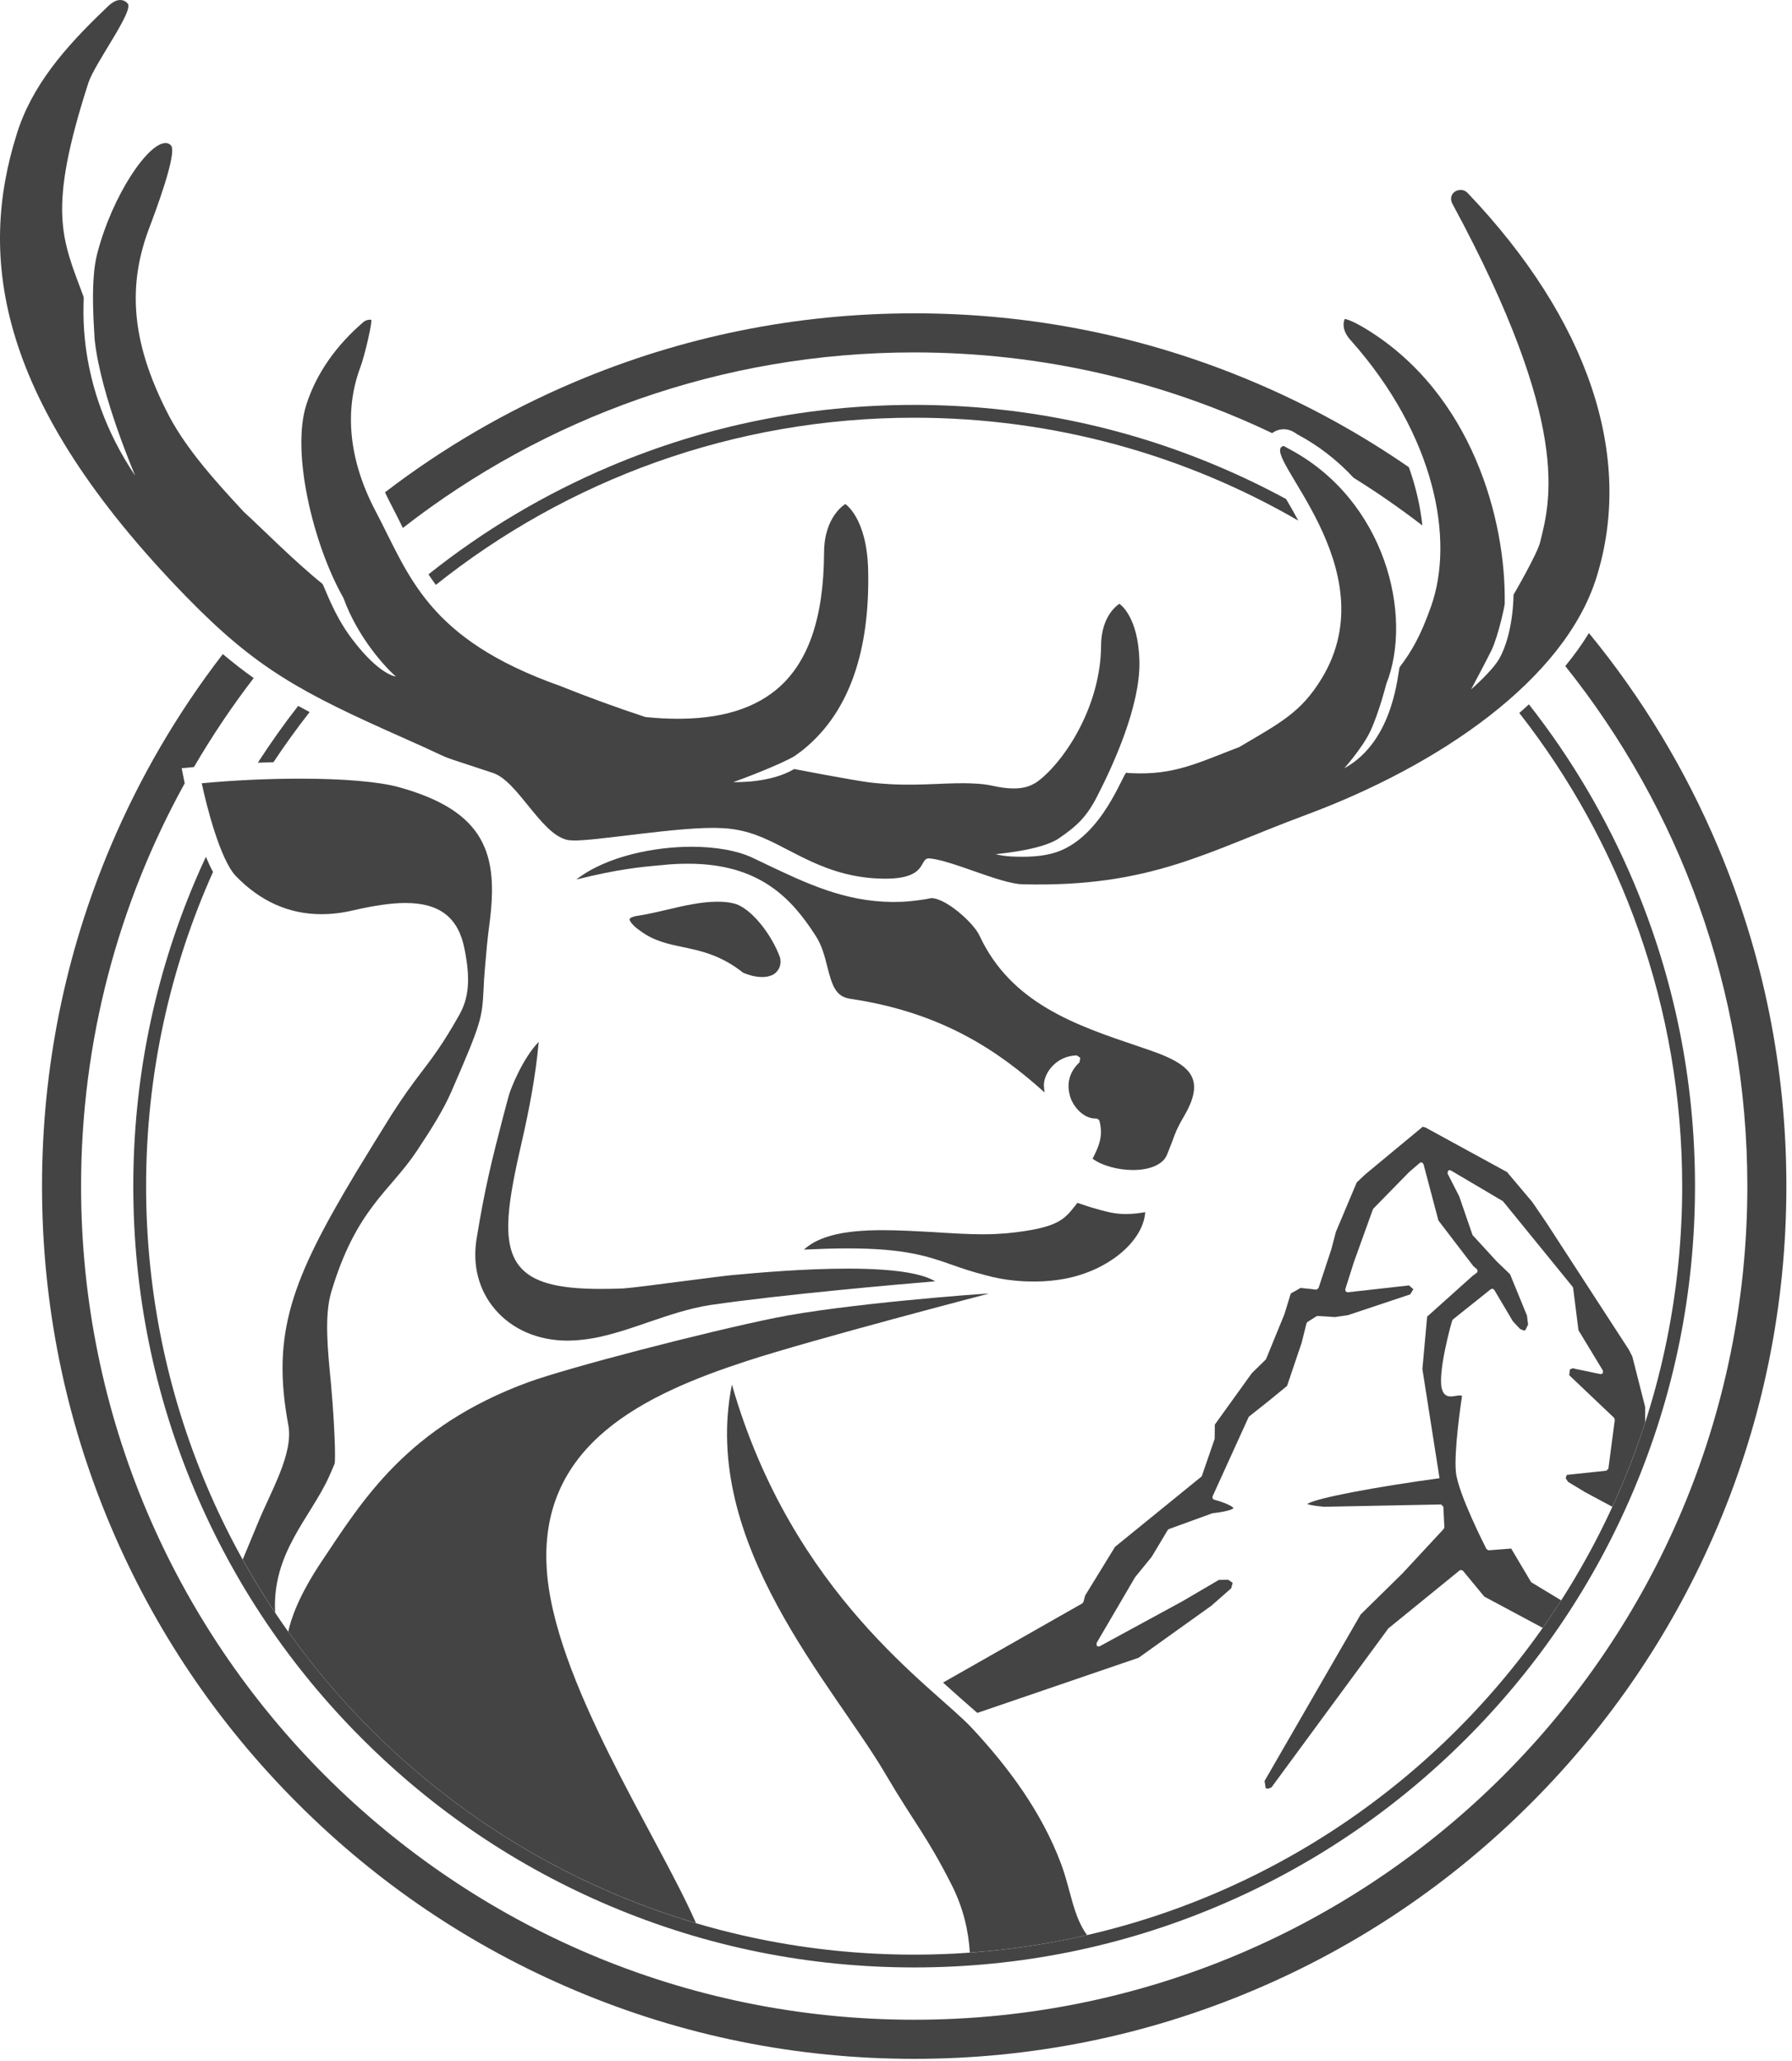
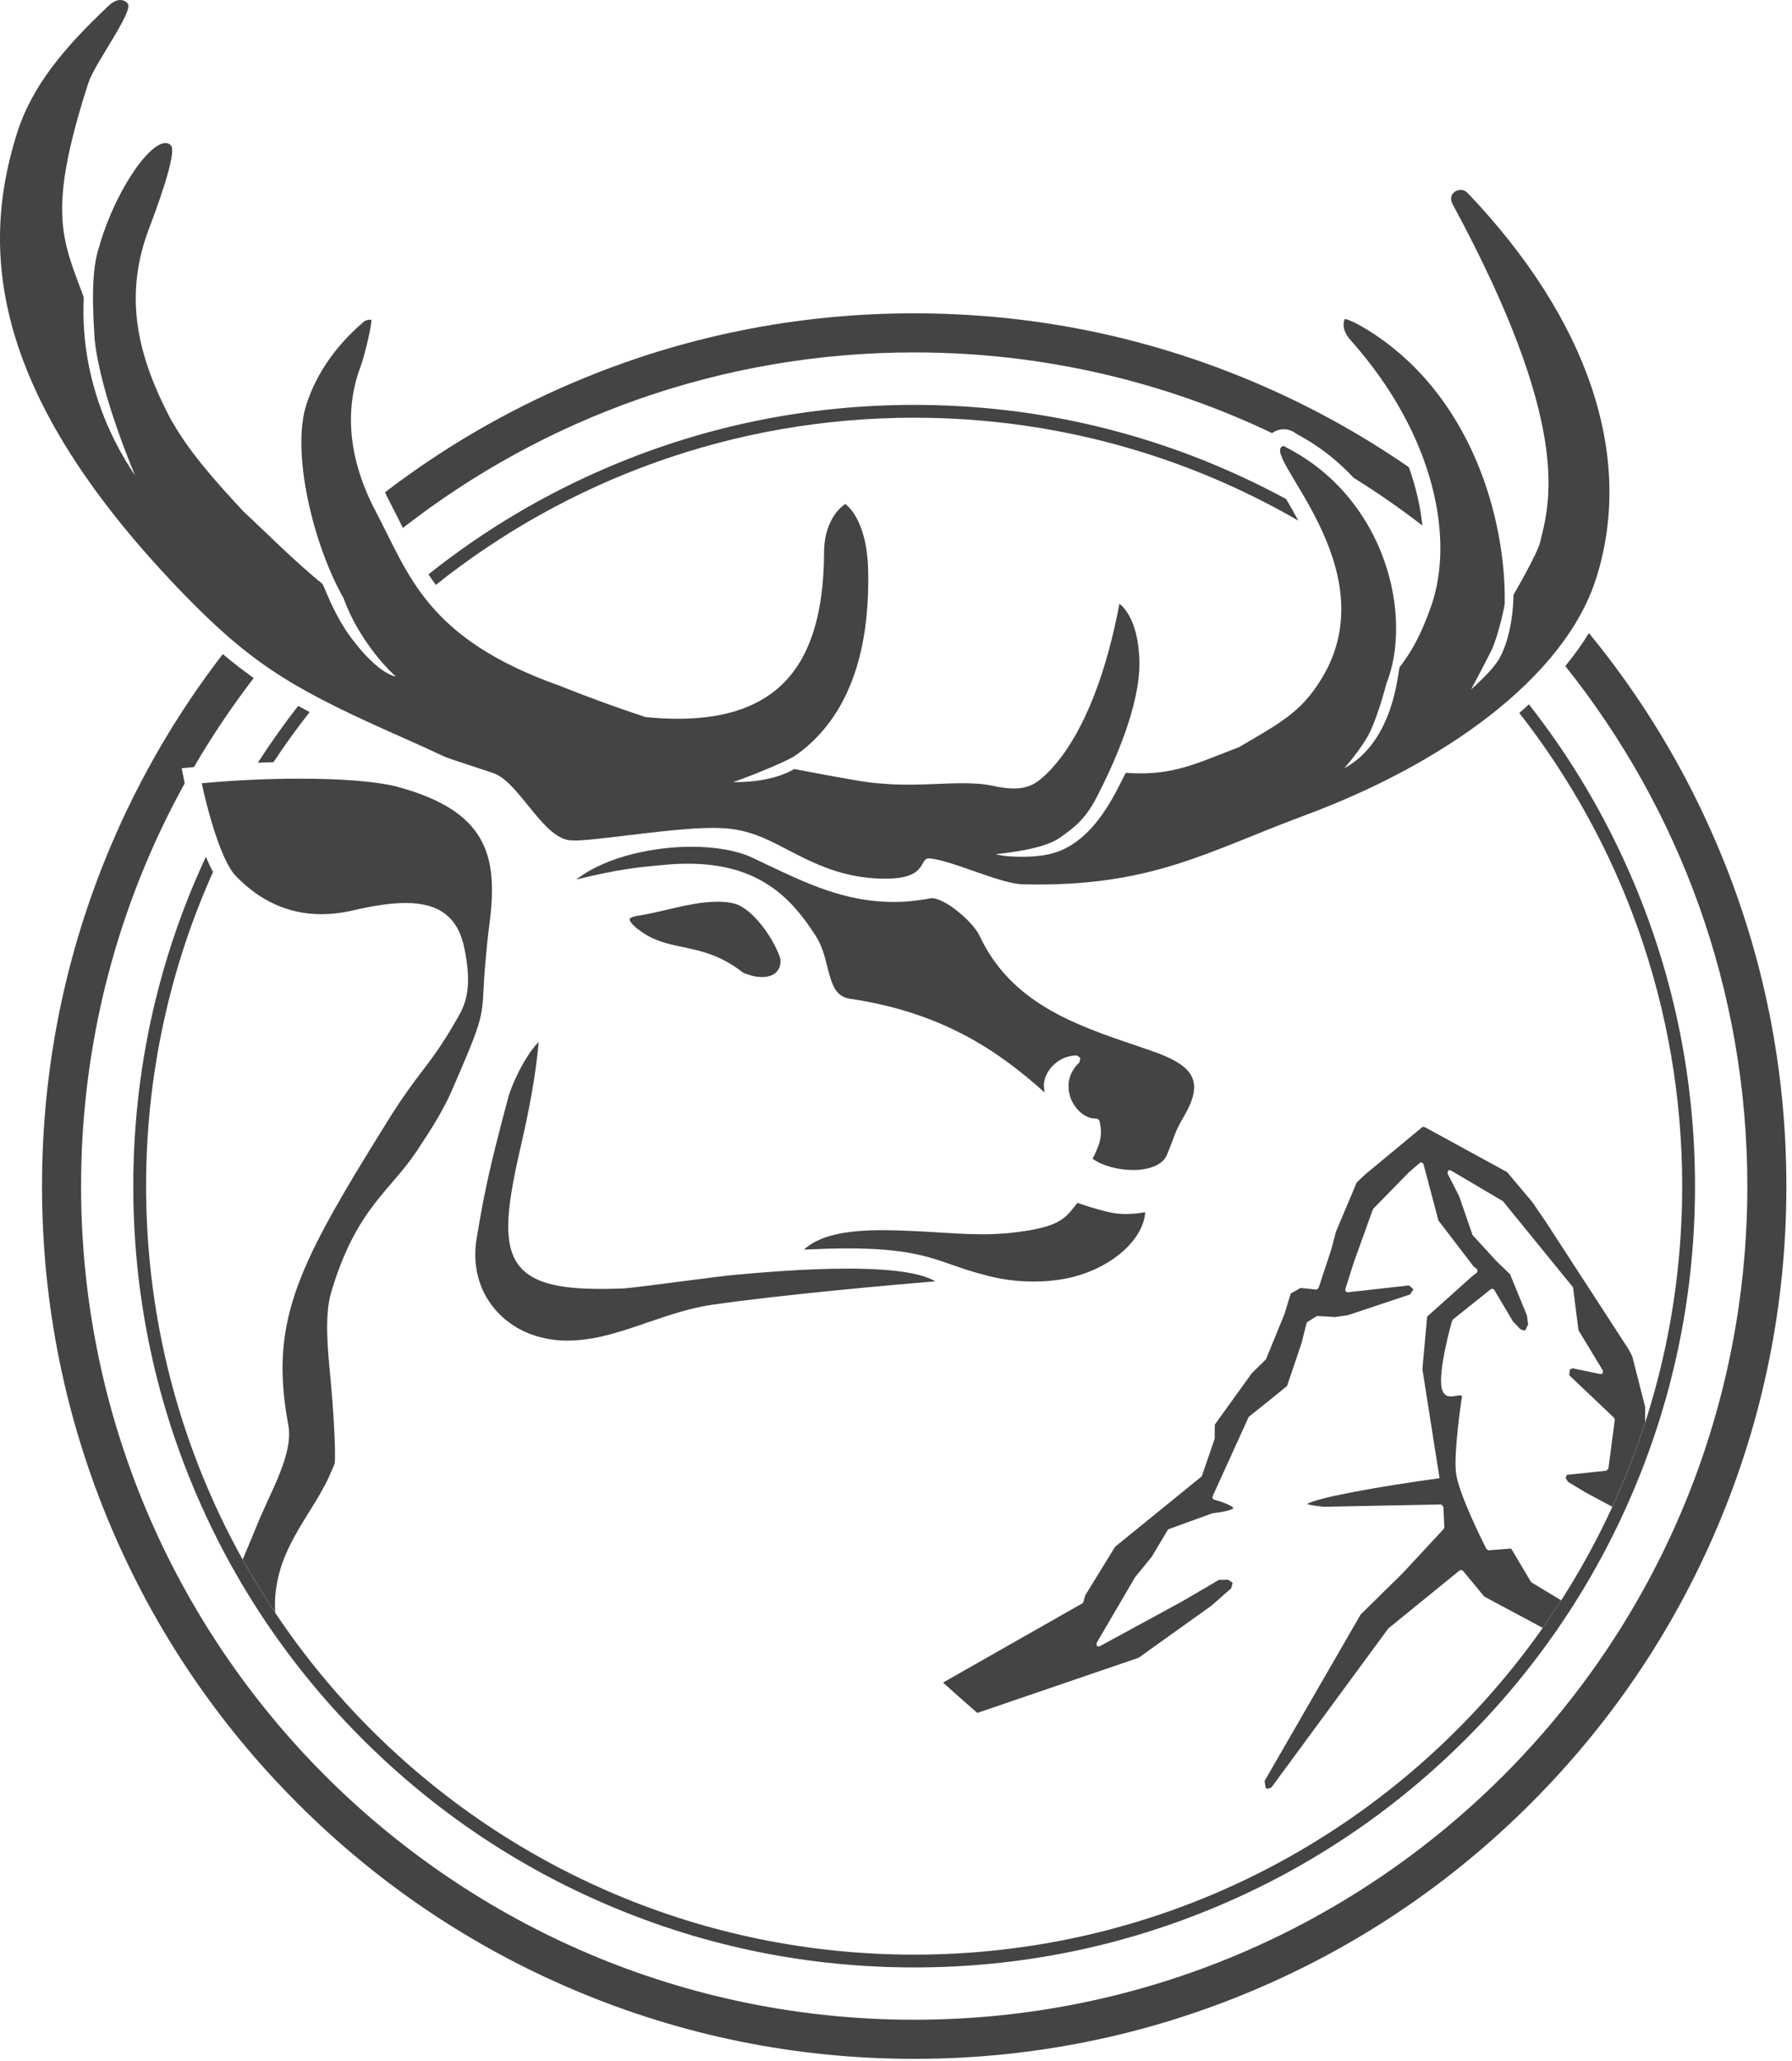
<svg xmlns="http://www.w3.org/2000/svg" width="87" height="100" viewBox="0 0 87 100" fill="none">
-   <path fill-rule="evenodd" clip-rule="evenodd" d="M15.653 75.716C14.476 77.46 14.111 78.618 13.995 79.183C18.77 85.885 25.709 90.936 33.791 93.326C31.946 89.099 26.801 81.448 26.536 76.003C26.233 70.055 31.31 67.656 36.273 66.041C39.467 64.999 48.012 62.775 48.012 62.775C47.804 62.763 40.967 63.272 37.613 63.957C34.263 64.638 27.637 66.352 25.642 67.077C19.767 69.236 17.602 72.807 15.653 75.716Z" fill="#444444" />
  <path fill-rule="evenodd" clip-rule="evenodd" d="M15.6 44.363C16.088 44.363 16.613 44.304 17.129 44.18C18.208 43.935 19.01 43.82 19.691 43.82C21.346 43.82 22.259 44.529 22.553 46.057C22.843 47.497 22.768 48.419 22.299 49.248C21.496 50.679 20.975 51.353 20.431 52.066C20.022 52.605 19.604 53.165 19.006 54.101C18.448 54.989 17.882 55.916 17.273 56.914C14.181 62.074 13.163 64.683 13.996 69.147C14.26 70.533 13.16 72.345 12.518 73.912C12.291 74.464 12.042 75.055 11.784 75.68C12.275 76.562 12.799 77.421 13.358 78.257C13.196 75.358 15.075 73.648 15.981 71.644C16.123 71.322 16.241 71.048 16.25 71.015C16.313 70.365 16.159 68.102 16.062 67.077C15.907 65.495 15.744 63.86 16.076 62.719C17.292 58.636 18.923 57.835 20.242 55.844C20.941 54.789 21.521 53.88 21.927 52.942C23.394 49.578 23.401 49.397 23.477 48.013C23.488 47.71 23.51 47.355 23.549 46.91C23.617 46.114 23.675 45.452 23.769 44.785C24.194 41.492 23.617 39.362 19.321 38.188C18.363 37.932 16.677 37.787 14.57 37.787C13.021 37.787 11.344 37.864 9.795 38.009C10.027 39.12 10.695 41.717 11.442 42.504C12.626 43.735 14.027 44.363 15.6 44.363Z" fill="#444444" />
-   <path fill-rule="evenodd" clip-rule="evenodd" d="M77.513 28.001C79.341 22.137 77.117 15.521 71.256 9.368C71.177 9.287 71.079 9.23 70.969 9.22L70.936 9.218C70.826 9.213 70.709 9.246 70.62 9.309C70.425 9.455 70.4 9.698 70.527 9.915C76.319 20.622 75.268 24.327 74.768 26.324C74.633 26.884 73.48 28.863 73.48 28.863C73.48 28.863 73.489 30.724 72.784 31.973C72.434 32.577 71.42 33.455 71.42 33.455C71.42 33.455 72.131 32.125 72.407 31.563C72.759 30.824 73.076 29.282 73.054 29.28H73.052C73.12 25.279 71.494 19.102 66.288 15.944C65.551 15.501 65.317 15.487 65.287 15.478C65.287 15.478 65.041 15.933 65.574 16.51C69.684 21.128 70.617 26.188 69.482 29.412C68.968 30.867 68.536 31.605 67.955 32.371C67.865 32.491 67.736 35.944 65.261 37.284C65.261 37.284 66.152 36.289 66.534 35.471C66.957 34.562 67.304 33.189 67.304 33.189C68.618 29.892 67.272 24.253 62.565 21.776L62.33 21.645L62.285 21.65C61.15 22.056 67.435 27.551 64.168 32.923C63.163 34.575 62.167 35.072 60.164 36.253C58.121 37.034 57 37.62 54.927 37.52C54.848 37.517 54.768 37.514 54.686 37.499C54.53 37.492 53.531 40.593 51.296 41.351C50.624 41.579 49.831 41.599 49.066 41.561C48.825 41.542 48.579 41.515 48.341 41.453C48.272 41.444 50.555 41.287 51.434 40.666C52.276 40.084 52.775 39.641 53.323 38.531C54.047 37.116 55.359 34.255 55.318 32.114C55.273 29.881 54.346 29.302 54.346 29.302C54.346 29.302 53.46 29.809 53.456 31.34C53.438 34.118 51.861 36.692 50.54 37.795C50.189 38.092 49.783 38.295 49.056 38.257C48.82 38.247 48.55 38.211 48.233 38.141C47.92 38.071 47.601 38.034 47.262 38.022C46.118 37.958 44.842 38.138 43.251 38.057C42.925 38.035 42.59 38.015 42.222 37.969C41.431 37.872 38.559 37.32 38.559 37.32C37.388 38.012 35.718 37.955 35.604 37.951V37.948C35.896 37.861 37.923 37.089 38.58 36.688C38.767 36.555 38.973 36.408 39.149 36.252C41.227 34.477 42.23 31.602 42.149 27.706C42.099 25.128 41.038 24.461 41.038 24.461C41.038 24.461 40.012 25.047 40.008 26.813C39.992 30.021 39.225 32.197 37.688 33.469C36.407 34.523 34.595 34.984 32.156 34.861C31.895 34.842 31.604 34.827 31.333 34.796C29.925 34.332 28.537 33.826 27.196 33.288C20.689 30.984 19.871 27.903 18.227 24.79C16.947 22.355 16.699 19.949 17.492 17.829C17.709 17.26 18.108 15.525 18.015 15.517L17.975 15.514C17.859 15.51 17.734 15.549 17.642 15.63C16.3 16.783 15.367 18.122 14.883 19.607C14.115 21.926 15.212 26.448 16.672 29.014C17.395 31.005 18.775 32.444 19.219 32.83C19.219 32.83 18.422 32.768 17.095 31.013C16.178 29.817 15.732 28.396 15.648 28.328C14.31 27.252 12.788 25.71 11.832 24.834C10.434 23.332 9.08 21.816 8.228 20.226C6.47 16.863 6.125 14.101 7.205 11.171C7.496 10.401 8.648 7.377 8.293 7.046C8.222 6.979 8.144 6.944 8.059 6.941C7.207 6.899 5.459 9.457 4.719 12.313C4.353 13.69 4.589 16.147 4.597 16.493C4.897 19.251 6.572 23.079 6.559 23.079L6.558 23.077C3.549 18.603 4.12 14.55 4.058 14.402C3.012 11.584 2.27 10.281 4.292 4.017C4.6 3.069 6.525 0.517 6.196 0.167C6.09 0.051 5.984 0.006 5.859 0.001C5.535 -0.02 5.222 0.328 5.142 0.404C3.165 2.285 1.535 4.154 0.804 6.535C-1.056 12.473 -0.221 19.46 9.056 28.97C12.448 32.447 14.571 33.587 19.632 35.83C22.543 37.12 20.666 36.419 23.935 37.51C25.127 37.908 26.226 40.398 27.476 40.741C27.565 40.769 27.661 40.779 27.785 40.784C28.836 40.839 33.075 40.081 35.005 40.186C35.45 40.2 35.91 40.272 36.373 40.41C38.133 40.93 39.675 42.428 42.434 42.622L42.611 42.63C45.139 42.756 44.567 41.635 45.113 41.655H45.124C46.225 41.754 48.501 42.862 49.621 42.913L49.7 42.914C55.879 43.058 58.588 41.334 63.354 39.564C69.877 37.15 75.966 32.988 77.513 28.001Z" fill="#444444" />
+   <path fill-rule="evenodd" clip-rule="evenodd" d="M77.513 28.001C79.341 22.137 77.117 15.521 71.256 9.368C71.177 9.287 71.079 9.23 70.969 9.22L70.936 9.218C70.826 9.213 70.709 9.246 70.62 9.309C70.425 9.455 70.4 9.698 70.527 9.915C76.319 20.622 75.268 24.327 74.768 26.324C74.633 26.884 73.48 28.863 73.48 28.863C73.48 28.863 73.489 30.724 72.784 31.973C72.434 32.577 71.42 33.455 71.42 33.455C71.42 33.455 72.131 32.125 72.407 31.563C72.759 30.824 73.076 29.282 73.054 29.28H73.052C73.12 25.279 71.494 19.102 66.288 15.944C65.551 15.501 65.317 15.487 65.287 15.478C65.287 15.478 65.041 15.933 65.574 16.51C69.684 21.128 70.617 26.188 69.482 29.412C68.968 30.867 68.536 31.605 67.955 32.371C67.865 32.491 67.736 35.944 65.261 37.284C65.261 37.284 66.152 36.289 66.534 35.471C66.957 34.562 67.304 33.189 67.304 33.189C68.618 29.892 67.272 24.253 62.565 21.776L62.33 21.645L62.285 21.65C61.15 22.056 67.435 27.551 64.168 32.923C63.163 34.575 62.167 35.072 60.164 36.253C58.121 37.034 57 37.62 54.927 37.52C54.848 37.517 54.768 37.514 54.686 37.499C54.53 37.492 53.531 40.593 51.296 41.351C50.624 41.579 49.831 41.599 49.066 41.561C48.825 41.542 48.579 41.515 48.341 41.453C48.272 41.444 50.555 41.287 51.434 40.666C52.276 40.084 52.775 39.641 53.323 38.531C54.047 37.116 55.359 34.255 55.318 32.114C55.273 29.881 54.346 29.302 54.346 29.302C53.438 34.118 51.861 36.692 50.54 37.795C50.189 38.092 49.783 38.295 49.056 38.257C48.82 38.247 48.55 38.211 48.233 38.141C47.92 38.071 47.601 38.034 47.262 38.022C46.118 37.958 44.842 38.138 43.251 38.057C42.925 38.035 42.59 38.015 42.222 37.969C41.431 37.872 38.559 37.32 38.559 37.32C37.388 38.012 35.718 37.955 35.604 37.951V37.948C35.896 37.861 37.923 37.089 38.58 36.688C38.767 36.555 38.973 36.408 39.149 36.252C41.227 34.477 42.23 31.602 42.149 27.706C42.099 25.128 41.038 24.461 41.038 24.461C41.038 24.461 40.012 25.047 40.008 26.813C39.992 30.021 39.225 32.197 37.688 33.469C36.407 34.523 34.595 34.984 32.156 34.861C31.895 34.842 31.604 34.827 31.333 34.796C29.925 34.332 28.537 33.826 27.196 33.288C20.689 30.984 19.871 27.903 18.227 24.79C16.947 22.355 16.699 19.949 17.492 17.829C17.709 17.26 18.108 15.525 18.015 15.517L17.975 15.514C17.859 15.51 17.734 15.549 17.642 15.63C16.3 16.783 15.367 18.122 14.883 19.607C14.115 21.926 15.212 26.448 16.672 29.014C17.395 31.005 18.775 32.444 19.219 32.83C19.219 32.83 18.422 32.768 17.095 31.013C16.178 29.817 15.732 28.396 15.648 28.328C14.31 27.252 12.788 25.71 11.832 24.834C10.434 23.332 9.08 21.816 8.228 20.226C6.47 16.863 6.125 14.101 7.205 11.171C7.496 10.401 8.648 7.377 8.293 7.046C8.222 6.979 8.144 6.944 8.059 6.941C7.207 6.899 5.459 9.457 4.719 12.313C4.353 13.69 4.589 16.147 4.597 16.493C4.897 19.251 6.572 23.079 6.559 23.079L6.558 23.077C3.549 18.603 4.12 14.55 4.058 14.402C3.012 11.584 2.27 10.281 4.292 4.017C4.6 3.069 6.525 0.517 6.196 0.167C6.09 0.051 5.984 0.006 5.859 0.001C5.535 -0.02 5.222 0.328 5.142 0.404C3.165 2.285 1.535 4.154 0.804 6.535C-1.056 12.473 -0.221 19.46 9.056 28.97C12.448 32.447 14.571 33.587 19.632 35.83C22.543 37.12 20.666 36.419 23.935 37.51C25.127 37.908 26.226 40.398 27.476 40.741C27.565 40.769 27.661 40.779 27.785 40.784C28.836 40.839 33.075 40.081 35.005 40.186C35.45 40.2 35.91 40.272 36.373 40.41C38.133 40.93 39.675 42.428 42.434 42.622L42.611 42.63C45.139 42.756 44.567 41.635 45.113 41.655H45.124C46.225 41.754 48.501 42.862 49.621 42.913L49.7 42.914C55.879 43.058 58.588 41.334 63.354 39.564C69.877 37.15 75.966 32.988 77.513 28.001Z" fill="#444444" />
  <path fill-rule="evenodd" clip-rule="evenodd" d="M57.901 52.345C57.703 51.803 57.073 51.393 55.793 50.956L55.267 50.776C52.222 49.75 49.087 48.689 47.555 45.406C47.283 44.802 45.931 43.584 45.214 43.584H45.211C44.886 43.652 44.544 43.697 44.191 43.732C43.929 43.761 43.648 43.77 43.393 43.77L43.282 43.769C40.999 43.744 39.151 42.871 37.209 41.947L36.495 41.607C35.77 41.274 34.737 41.091 33.569 41.091C31.841 41.091 29.473 41.521 27.981 42.681C30.028 42.166 31.211 42.067 31.891 42.003L32.127 41.983C32.574 41.932 33.004 41.914 33.409 41.914C36.86 41.914 38.419 43.58 39.584 45.388C39.911 45.878 40.046 46.439 40.169 46.928C40.397 47.819 40.566 48.367 41.284 48.47C45.751 49.131 48.48 51.007 50.714 53.013C50.7 52.905 50.684 52.789 50.68 52.675C50.673 52.081 51.267 51.241 52.272 51.215H52.276L52.446 51.332L52.408 51.551C51.671 52.243 51.88 53.018 51.991 53.322C52.217 53.869 52.699 54.28 53.18 54.28H53.2C53.293 54.28 53.371 54.341 53.386 54.429C53.56 55.138 53.355 55.62 53.044 56.229C53.479 56.556 54.259 56.778 55.007 56.778C55.836 56.778 56.453 56.506 56.648 56.057C56.768 55.77 56.844 55.56 56.916 55.379C57.048 55.013 57.143 54.746 57.469 54.194C57.934 53.409 58.074 52.805 57.901 52.345Z" fill="#444444" />
  <path fill-rule="evenodd" clip-rule="evenodd" d="M55.6 58.823C55.384 58.863 55.039 58.914 54.655 58.914C54.4 58.914 54.153 58.887 53.927 58.842C53.239 58.695 52.588 58.47 52.309 58.369L52.166 58.552C51.658 59.188 51.328 59.6 48.901 59.846C48.56 59.873 48.182 59.897 47.732 59.897C46.983 59.897 46.19 59.848 45.35 59.793C44.508 59.747 43.644 59.697 42.842 59.697C40.948 59.697 39.742 59.989 39.031 60.639C39.814 60.605 40.498 60.581 41.147 60.581C43.947 60.581 45.056 60.97 46.233 61.383C46.711 61.554 47.217 61.723 47.862 61.886C48.317 62.013 48.789 62.098 49.261 62.144C49.543 62.175 49.849 62.188 50.218 62.188H50.308C50.76 62.185 51.231 62.142 51.694 62.055C53.806 61.659 55.502 60.241 55.6 58.823Z" fill="#444444" />
  <path fill-rule="evenodd" clip-rule="evenodd" d="M30.567 44.601C30.551 44.679 30.707 44.919 31.101 45.184C31.749 45.662 32.43 45.809 33.142 45.957C34.018 46.139 35.013 46.355 36.067 47.197C36.403 47.344 36.718 47.413 37.005 47.413C37.334 47.413 37.605 47.307 37.742 47.113C37.885 46.938 37.927 46.696 37.867 46.458C37.477 45.375 36.452 44.019 35.599 43.836C35.358 43.777 35.108 43.758 34.82 43.758C34.072 43.758 33.246 43.941 32.454 44.129C31.981 44.24 31.5 44.355 31.026 44.43C30.686 44.474 30.573 44.56 30.567 44.601Z" fill="#444444" />
  <path fill-rule="evenodd" clip-rule="evenodd" d="M34.496 63.328C37.974 62.818 43.779 62.313 45.399 62.18C44.886 61.861 43.713 61.563 41.151 61.563C39.051 61.563 36.783 61.763 35.645 61.869C35.374 61.886 34.359 62.022 33.306 62.154C31.976 62.329 30.606 62.505 30.257 62.526C29.868 62.541 29.51 62.548 29.165 62.548C27.02 62.548 25.835 62.217 25.207 61.429C24.31 60.299 24.675 58.263 25.358 55.296C25.666 53.949 26.008 52.229 26.154 50.559C25.377 51.353 24.779 52.863 24.701 53.166L24.434 54.163C23.875 56.318 23.546 57.618 23.142 60.093C22.923 61.387 23.241 62.614 24.03 63.535C24.862 64.514 26.117 65.058 27.56 65.058C27.651 65.058 27.742 65.055 27.849 65.049C29.076 64.989 30.242 64.589 31.477 64.163C32.451 63.832 33.464 63.484 34.496 63.328Z" fill="#444444" />
-   <path fill-rule="evenodd" clip-rule="evenodd" d="M46.211 91.486C46.778 92.618 47.021 93.716 47.084 94.755C49.026 94.616 50.926 94.33 52.775 93.904C52.09 92.973 51.985 91.705 51.511 90.439C50.576 87.951 48.989 85.794 47.193 83.866C45.35 81.88 38.474 77.441 35.534 67.191C33.978 74.895 40.483 81.796 43.005 86.115C44.401 88.49 44.971 89.043 46.211 91.486Z" fill="#444444" />
  <path fill-rule="evenodd" clip-rule="evenodd" d="M18.947 24.41C19.145 24.786 19.332 25.162 19.512 25.525L19.56 25.619C26.413 20.283 35.026 17.102 44.383 17.102C50.604 17.102 56.496 18.508 61.76 21.018C61.837 20.964 61.919 20.917 62.011 20.884L62.019 20.881L62.028 20.879C62.145 20.839 62.254 20.831 62.325 20.831H62.367L62.394 20.833C62.676 20.855 62.869 20.997 62.963 21.064L62.97 21.07C64.003 21.617 64.925 22.333 65.713 23.183C66.867 23.901 67.983 24.675 69.055 25.502C68.962 24.621 68.754 23.67 68.4 22.673C66.044 21.047 63.528 19.662 60.867 18.537C55.645 16.326 50.1 15.205 44.383 15.205C38.667 15.205 33.121 16.326 27.899 18.537C24.597 19.933 21.518 21.728 18.692 23.89C18.773 24.063 18.857 24.236 18.947 24.41Z" fill="#444444" />
  <path fill-rule="evenodd" clip-rule="evenodd" d="M21.159 28.383C27.531 23.305 35.601 20.271 44.383 20.271C51.175 20.271 57.544 22.088 63.031 25.264C62.833 24.891 62.629 24.539 62.438 24.216C61.367 23.637 60.267 23.106 59.136 22.629C54.463 20.651 49.499 19.649 44.383 19.649C39.265 19.649 34.299 20.651 29.625 22.629C26.441 23.975 23.488 25.732 20.802 27.872C20.916 28.043 21.034 28.215 21.159 28.383Z" fill="#444444" />
  <path fill-rule="evenodd" clip-rule="evenodd" d="M13.277 36.987C13.83 36.152 14.415 35.341 15.032 34.555C14.842 34.456 14.657 34.355 14.476 34.255C13.781 35.144 13.13 36.066 12.518 37.012C12.773 37.001 13.026 36.993 13.277 36.987Z" fill="#444444" />
  <path fill-rule="evenodd" clip-rule="evenodd" d="M79.31 42.804C77.997 39.7 76.295 36.813 74.227 34.18C74.076 34.321 73.92 34.461 73.76 34.598C78.716 40.929 81.669 48.901 81.669 57.563C81.669 78.16 64.969 94.854 44.383 94.854C23.785 94.854 7.093 78.16 7.093 57.563C7.093 52.13 8.254 46.969 10.342 42.314C10.22 42.089 10.104 41.839 9.996 41.578C9.808 41.982 9.625 42.391 9.45 42.804C7.474 47.48 6.471 52.446 6.471 57.563C6.471 62.682 7.474 67.647 9.45 72.321C11.359 76.836 14.092 80.89 17.574 84.371C21.055 87.854 25.109 90.587 29.625 92.496C34.299 94.473 39.265 95.475 44.383 95.475C49.499 95.475 54.463 94.473 59.136 92.496C63.651 90.587 67.704 87.854 71.185 84.372C74.666 80.89 77.4 76.836 79.31 72.321C81.288 67.647 82.291 62.681 82.291 57.563C82.291 52.446 81.288 47.48 79.31 42.804Z" fill="#444444" />
  <path fill-rule="evenodd" clip-rule="evenodd" d="M83.4 41.079C81.812 37.323 79.714 33.855 77.141 30.721C76.809 31.263 76.425 31.797 75.993 32.322C81.523 39.243 84.832 48.018 84.832 57.563C84.832 79.903 66.725 98.013 44.383 98.013C22.044 98.013 3.936 79.903 3.936 57.563C3.936 50.473 5.763 43.809 8.967 38.014L8.821 37.279L9.416 37.224C10.292 35.721 11.261 34.278 12.317 32.904C11.814 32.547 11.319 32.163 10.817 31.741C8.611 34.602 6.785 37.726 5.367 41.079C3.159 46.301 2.04 51.848 2.04 57.563C2.04 63.279 3.159 68.824 5.367 74.046C7.5 79.089 10.552 83.618 14.441 87.506C18.328 91.396 22.856 94.448 27.9 96.58C33.121 98.789 38.667 99.911 44.383 99.911C50.1 99.911 55.645 98.789 60.867 96.58C65.91 94.448 70.439 91.396 74.326 87.506C78.215 83.618 81.267 79.089 83.4 74.046C85.608 68.824 86.727 63.279 86.727 57.563C86.727 51.848 85.608 46.301 83.4 41.079Z" fill="#444444" />
  <path fill-rule="evenodd" clip-rule="evenodd" d="M47.447 83.124L55.279 80.447L58.812 77.921L59.774 77.075L59.845 76.807L59.629 76.662L59.175 76.669L57.394 77.712L53.386 79.891L53.328 79.902L53.245 79.869L53.235 79.736L55.11 76.534L55.911 75.553L56.69 74.252L56.751 74.201L58.863 73.434C59.801 73.328 59.881 73.189 59.883 73.189C59.851 73.092 59.411 72.896 58.943 72.776L58.868 72.719L58.867 72.62L60.612 68.785L60.637 68.744L61.586 67.991L62.485 67.256L63.194 65.163L63.425 64.23L63.467 64.158L63.907 63.879L63.972 63.862L64.337 63.882L64.808 63.914L65.438 63.823L68.463 62.813L68.618 62.564L68.407 62.378L65.417 62.713L65.333 62.67L65.31 62.572L65.73 61.248L66.65 58.693L66.675 58.652L68.409 56.88L68.923 56.438L68.996 56.406L69.034 56.41L69.109 56.488L69.834 59.228L71.534 61.449L71.703 61.589L71.739 61.677L71.701 61.762L71.496 61.912L69.287 63.892L69.056 66.438L69.888 71.734C66.977 72.129 63.859 72.692 63.466 72.988C63.54 73.014 63.74 73.074 64.282 73.12L69.963 73.008L70.074 73.116L70.122 74.119L70.086 74.201L68.086 76.355L66.058 78.347L61.393 86.427L61.448 86.774L61.557 86.805L61.73 86.735L67.376 79.06L67.397 79.028L70.867 76.206L70.939 76.184L71.024 76.224L72.058 77.477L74.896 78.996C75.204 78.557 75.505 78.114 75.795 77.661L74.362 76.796L74.322 76.757L73.366 75.147L72.267 75.233L72.167 75.172C72.111 75.059 70.781 72.464 70.682 71.428C70.586 70.469 70.912 68.176 70.98 67.744C70.785 67.604 70.167 68.063 69.997 67.379C69.797 66.577 70.474 64.137 70.508 64.074L70.538 64.03L72.373 62.565L72.444 62.54L72.471 62.541L72.543 62.591L73.45 64.121L73.798 64.491L73.988 64.57L74.053 64.552L74.187 64.275L74.133 63.84L73.311 61.834L72.675 61.225L71.495 59.939L71.479 59.9L70.843 58.055L70.277 56.947L70.301 56.809L70.379 56.783L70.435 56.797L72.97 58.294L72.992 58.323L76.358 62.456L76.375 62.509L76.633 64.552L77.823 66.517L77.818 66.639L77.721 66.685L77.702 66.682L76.489 66.43L76.364 66.396L76.218 66.456L76.185 66.736L78.359 68.8L78.397 68.897L78.085 71.275L77.984 71.37L76.066 71.572L76.012 71.731L76.127 71.911L76.968 72.418L78.276 73.119C78.885 71.796 79.417 70.43 79.871 69.029L79.872 68.283L79.249 65.833L79.082 65.501L75.073 59.33L74.391 58.331L73.166 56.878L69.202 54.713L69.072 54.678L66.283 56.989L65.868 57.38L64.857 59.779L64.64 60.607L64.014 62.506L63.914 62.585L63.606 62.547L63.141 62.501L62.665 62.771L62.354 63.785L61.465 65.955L61.435 65.991L60.774 66.638L58.978 69.133L58.972 69.821L58.359 71.597L58.334 71.651L54.135 75.063L52.686 77.421L52.597 77.745L52.546 77.808L45.783 81.651C46.079 81.921 46.373 82.173 46.632 82.409C46.93 82.667 47.193 82.904 47.447 83.124Z" fill="#444444" />
</svg>